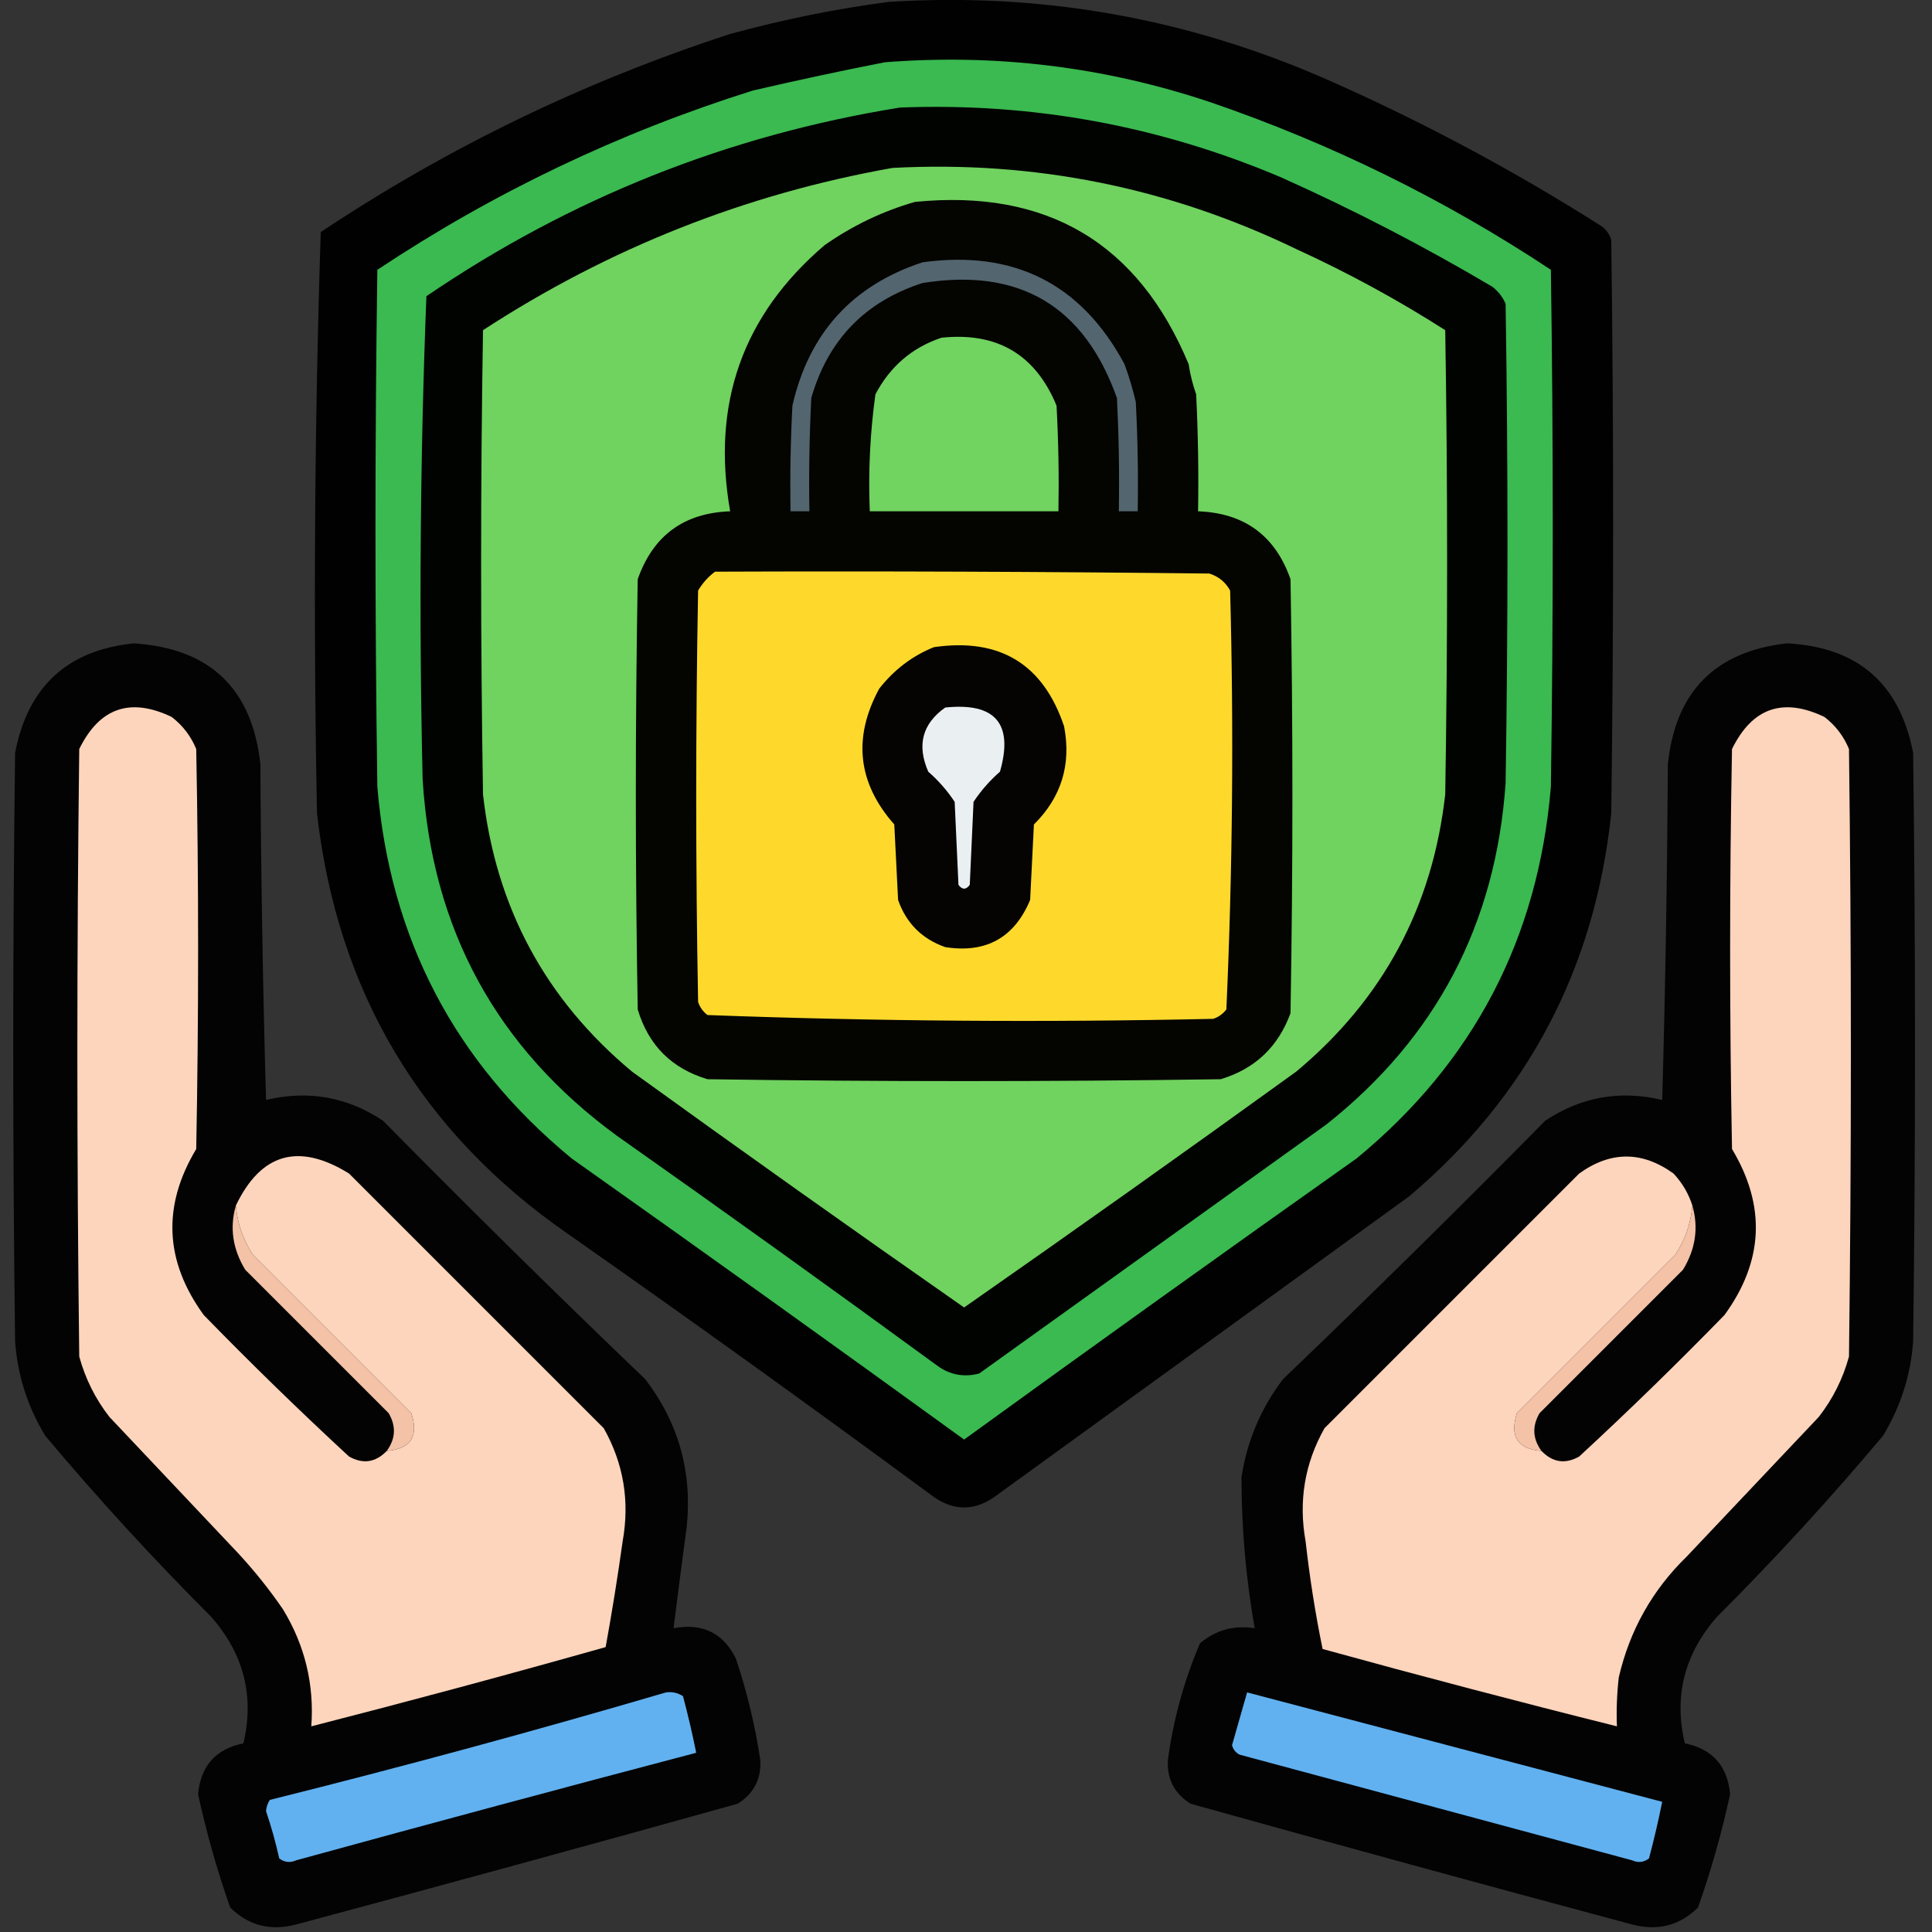
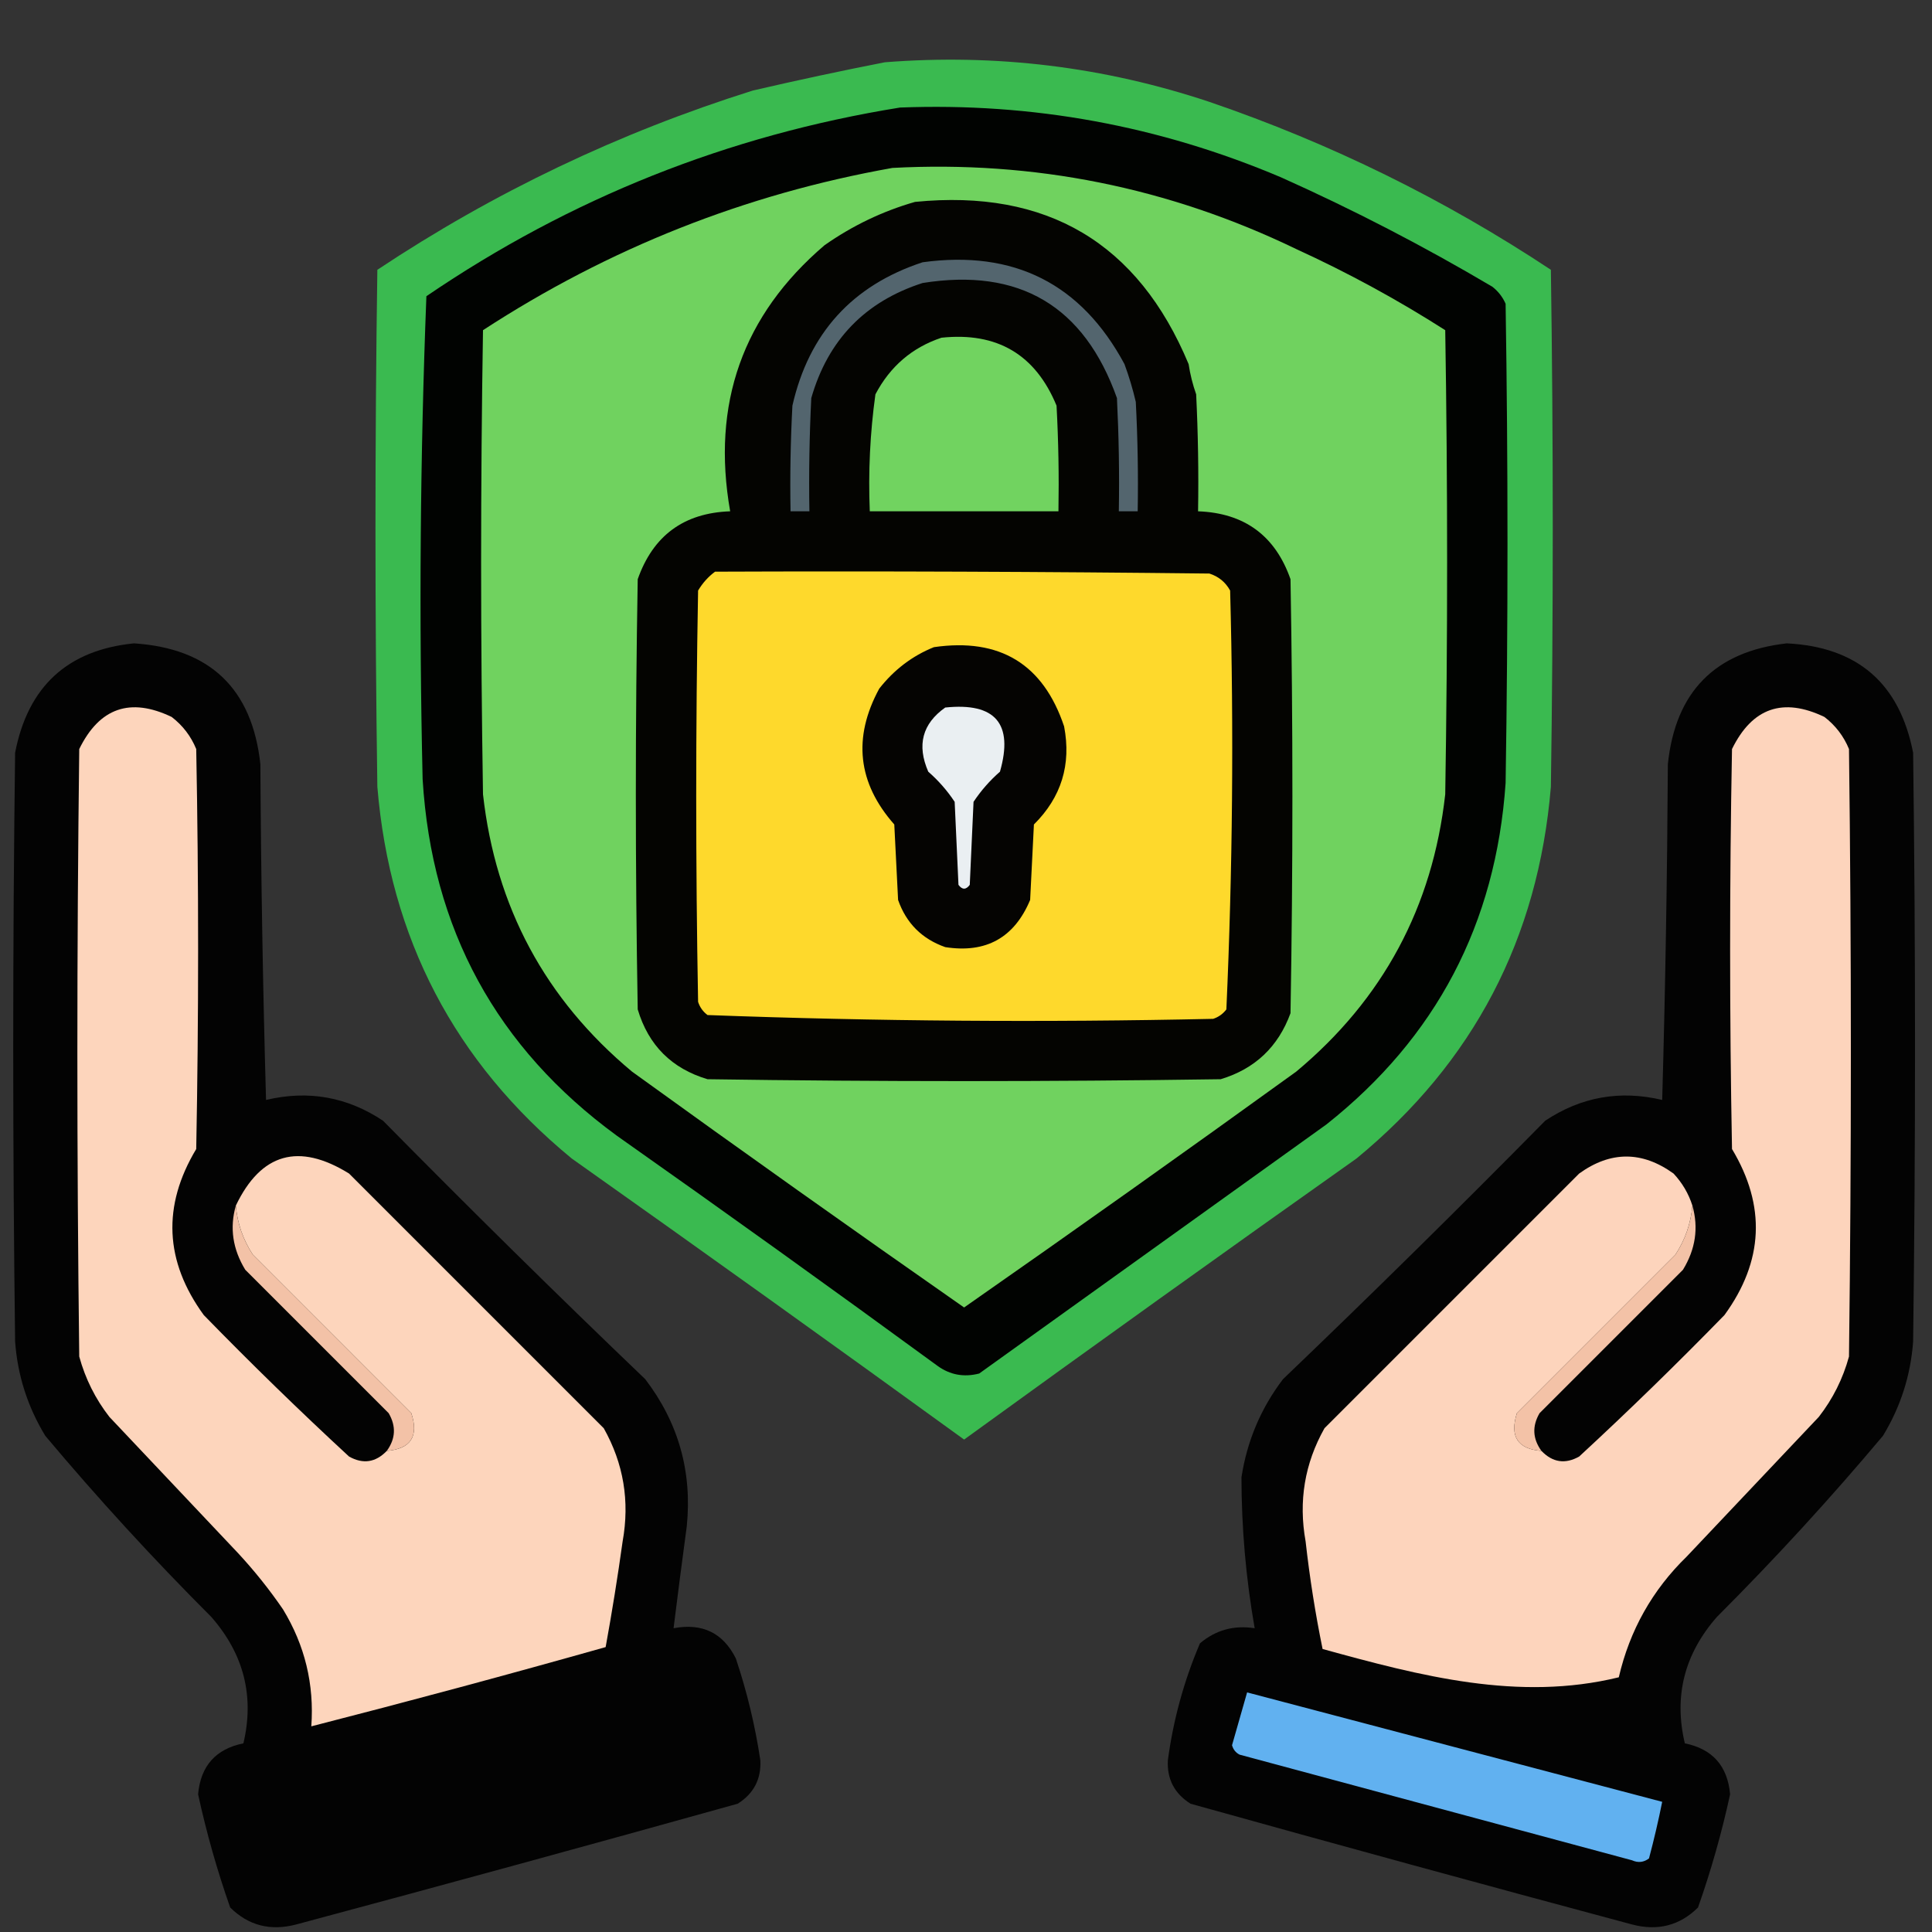
<svg xmlns="http://www.w3.org/2000/svg" width="60" height="60" viewBox="0 0 60 60" fill="none">
  <rect x="0" y="0" width="60" height="60" fill="#333333" stroke="none" />
  <g clip-path="url(#clip0_671_196)">
-     <path opacity="0.969" fill-rule="evenodd" clip-rule="evenodd" d="M27.598 0.059C32.325 -0.241 36.857 0.56 41.191 2.461C44.166 3.772 47.017 5.296 49.746 7.031C49.887 7.137 49.984 7.274 50.039 7.441C50.117 13.379 50.117 19.316 50.039 25.254C49.532 30.077 47.443 34.041 43.77 37.148C39.512 40.234 35.254 43.32 30.996 46.406C30.293 46.953 29.59 46.953 28.887 46.406C25.169 43.666 21.419 40.97 17.637 38.32C13.077 35.16 10.479 30.805 9.844 25.254C9.728 19.229 9.767 13.213 9.961 7.207C13.905 4.581 18.143 2.53 22.676 1.055C24.31 0.607 25.951 0.275 27.598 0.059Z" fill="#000100" />
    <path fill-rule="evenodd" clip-rule="evenodd" d="M27.48 1.934C30.927 1.663 34.286 2.073 37.559 3.164C41.326 4.452 44.862 6.191 48.164 8.379C48.242 13.73 48.242 19.082 48.164 24.434C47.772 29.144 45.76 32.991 42.129 35.977C38.05 38.864 33.987 41.774 29.941 44.707C25.895 41.774 21.833 38.864 17.754 35.977C14.12 32.987 12.109 29.14 11.719 24.434C11.641 19.082 11.641 13.73 11.719 8.379C15.334 5.976 19.221 4.12 23.379 2.812C24.758 2.492 26.125 2.199 27.48 1.934Z" fill="#3ABA50" />
    <path fill-rule="evenodd" clip-rule="evenodd" d="M27.949 3.34C32.058 3.181 36.004 3.904 39.785 5.508C42.043 6.519 44.23 7.652 46.348 8.906C46.529 9.048 46.666 9.224 46.758 9.434C46.836 14.394 46.836 19.355 46.758 24.316C46.458 28.686 44.603 32.221 41.191 34.922C37.598 37.5 34.004 40.078 30.41 42.656C29.938 42.778 29.508 42.7 29.121 42.422C25.822 40.01 22.501 37.627 19.16 35.273C15.42 32.54 13.408 28.849 13.125 24.199C13.009 19.189 13.048 14.189 13.242 9.199C17.714 6.153 22.616 4.2 27.949 3.34Z" fill="#010301" />
    <path fill-rule="evenodd" clip-rule="evenodd" d="M27.715 5.215C32.112 4.981 36.292 5.821 40.254 7.734C41.862 8.47 43.406 9.31 44.883 10.254C44.961 15.059 44.961 19.863 44.883 24.668C44.492 28.164 42.949 31.035 40.254 33.281C36.832 35.753 33.395 38.194 29.941 40.605C26.488 38.194 23.05 35.753 19.629 33.281C16.933 31.035 15.391 28.164 15 24.668C14.922 19.863 14.922 15.059 15 10.254C18.909 7.708 23.147 6.028 27.715 5.215Z" fill="#70D25F" />
    <path fill-rule="evenodd" clip-rule="evenodd" d="M28.418 6.27C32.514 5.865 35.346 7.545 36.914 11.309C36.962 11.629 37.041 11.941 37.148 12.246C37.207 13.457 37.227 14.667 37.207 15.879C38.647 15.932 39.604 16.636 40.078 17.988C40.156 22.48 40.156 26.973 40.078 31.465C39.696 32.511 38.973 33.195 37.91 33.516C32.598 33.594 27.285 33.594 21.973 33.516C20.86 33.185 20.138 32.462 19.805 31.348C19.727 26.895 19.727 22.442 19.805 17.988C20.282 16.633 21.239 15.929 22.676 15.879C22.089 12.541 23.065 9.787 25.605 7.617C26.476 7.006 27.414 6.557 28.418 6.27Z" fill="#040401" />
    <path fill-rule="evenodd" clip-rule="evenodd" d="M28.652 8.145C31.491 7.757 33.581 8.812 34.922 11.309C35.063 11.692 35.18 12.083 35.273 12.481C35.332 13.613 35.352 14.746 35.332 15.879C35.137 15.879 34.941 15.879 34.746 15.879C34.766 14.706 34.746 13.534 34.688 12.363C33.67 9.501 31.658 8.309 28.652 8.789C26.867 9.364 25.714 10.555 25.195 12.363C25.137 13.534 25.117 14.706 25.137 15.879C24.941 15.879 24.746 15.879 24.551 15.879C24.531 14.785 24.551 13.691 24.609 12.598C25.121 10.348 26.468 8.864 28.652 8.145Z" fill="#53656E" />
    <path fill-rule="evenodd" clip-rule="evenodd" d="M29.238 10.488C30.966 10.306 32.157 11.01 32.812 12.598C32.871 13.691 32.89 14.784 32.871 15.879C30.918 15.879 28.965 15.879 27.012 15.879C26.962 14.659 27.02 13.448 27.187 12.246C27.643 11.379 28.327 10.793 29.238 10.488Z" fill="#71D360" />
    <path fill-rule="evenodd" clip-rule="evenodd" d="M22.207 17.754C27.324 17.734 32.442 17.754 37.559 17.812C37.844 17.903 38.059 18.079 38.203 18.34C38.319 22.686 38.28 27.022 38.086 31.348C37.98 31.488 37.843 31.586 37.676 31.641C32.432 31.756 27.197 31.718 21.973 31.523C21.832 31.418 21.734 31.281 21.68 31.113C21.602 26.855 21.602 22.598 21.68 18.34C21.82 18.106 21.995 17.91 22.207 17.754Z" fill="#FED92C" />
    <path opacity="0.964" fill-rule="evenodd" clip-rule="evenodd" d="M4.16 19.98C6.521 20.135 7.83 21.385 8.086 23.73C8.105 27.208 8.164 30.684 8.262 34.16C9.571 33.849 10.781 34.064 11.895 34.805C14.574 37.523 17.288 40.199 20.039 42.832C21.07 44.183 21.5 45.706 21.328 47.402C21.186 48.458 21.049 49.512 20.918 50.566C21.812 50.398 22.456 50.711 22.852 51.504C23.198 52.537 23.452 53.592 23.613 54.668C23.643 55.252 23.409 55.701 22.91 56.016C18.348 57.289 13.777 58.539 9.199 59.766C8.399 59.976 7.716 59.801 7.148 59.238C6.744 58.088 6.412 56.916 6.152 55.723C6.231 54.843 6.7 54.316 7.559 54.141C7.905 52.677 7.573 51.369 6.562 50.215C4.757 48.41 3.039 46.535 1.406 44.59C0.857 43.687 0.545 42.711 0.469 41.66C0.391 35.566 0.391 29.473 0.469 23.379C0.867 21.32 2.097 20.187 4.16 19.98Z" fill="#020202" />
    <path opacity="0.964" fill-rule="evenodd" clip-rule="evenodd" d="M55.488 19.98C57.687 20.089 58.995 21.222 59.414 23.379C59.492 29.473 59.492 35.566 59.414 41.66C59.338 42.711 59.026 43.687 58.477 44.59C56.844 46.535 55.125 48.41 53.32 50.215C52.309 51.369 51.977 52.677 52.324 54.141C53.182 54.316 53.651 54.843 53.73 55.723C53.471 56.916 53.139 58.088 52.734 59.238C52.167 59.801 51.483 59.976 50.684 59.766C46.105 58.539 41.535 57.289 36.973 56.016C36.474 55.701 36.239 55.252 36.269 54.668C36.437 53.411 36.769 52.2 37.266 51.035C37.754 50.622 38.32 50.466 38.965 50.566C38.693 49.014 38.556 47.452 38.555 45.879C38.728 44.752 39.157 43.736 39.844 42.832C42.594 40.199 45.309 37.523 47.988 34.805C49.101 34.064 50.312 33.849 51.621 34.16C51.719 30.684 51.777 27.208 51.797 23.73C52.032 21.483 53.263 20.233 55.488 19.98Z" fill="#020202" />
    <path fill-rule="evenodd" clip-rule="evenodd" d="M29.004 20.098C31.051 19.802 32.398 20.622 33.047 22.559C33.274 23.745 32.961 24.76 32.109 25.605C32.07 26.387 32.031 27.168 31.992 27.949C31.5 29.123 30.621 29.611 29.356 29.414C28.633 29.16 28.145 28.672 27.891 27.949C27.852 27.168 27.812 26.387 27.773 25.605C26.635 24.316 26.479 22.91 27.305 21.387C27.768 20.797 28.334 20.367 29.004 20.098Z" fill="#050402" />
    <path fill-rule="evenodd" clip-rule="evenodd" d="M12.012 45.059C12.757 44.996 13.011 44.605 12.773 43.887C11.133 42.246 9.492 40.605 7.852 38.965C7.547 38.499 7.371 37.991 7.324 37.441C8.106 35.81 9.278 35.478 10.84 36.445C13.477 39.082 16.113 41.719 18.75 44.355C19.366 45.45 19.561 46.621 19.336 47.871C19.183 48.971 19.007 50.065 18.809 51.152C15.77 52.01 12.723 52.83 9.668 53.613C9.762 52.309 9.469 51.099 8.789 49.98C8.365 49.361 7.896 48.775 7.383 48.223C6.055 46.816 4.727 45.41 3.398 44.004C2.962 43.444 2.65 42.819 2.461 42.129C2.383 35.84 2.383 29.551 2.461 23.262C3.089 21.981 4.046 21.649 5.332 22.266C5.676 22.531 5.93 22.863 6.094 23.262C6.172 27.402 6.172 31.543 6.094 35.684C5.034 37.45 5.112 39.169 6.328 40.84C7.796 42.347 9.3 43.812 10.84 45.234C11.274 45.478 11.665 45.419 12.012 45.059Z" fill="#FDD5BC" />
    <path fill-rule="evenodd" clip-rule="evenodd" d="M29.355 21.973C30.913 21.811 31.48 22.475 31.055 23.965C30.738 24.243 30.464 24.555 30.234 24.902C30.195 25.762 30.156 26.621 30.117 27.48C30 27.637 29.883 27.637 29.766 27.48C29.727 26.621 29.688 25.762 29.648 24.902C29.419 24.555 29.145 24.243 28.828 23.965C28.468 23.14 28.644 22.476 29.355 21.973Z" fill="#EAEFF2" />
-     <path fill-rule="evenodd" clip-rule="evenodd" d="M52.559 37.441C52.512 37.991 52.336 38.499 52.031 38.965C50.391 40.605 48.75 42.246 47.109 43.887C46.88 44.611 47.133 45.002 47.871 45.059C48.218 45.419 48.609 45.478 49.043 45.234C50.583 43.812 52.086 42.347 53.555 40.84C54.771 39.169 54.849 37.45 53.789 35.684C53.711 31.543 53.711 27.402 53.789 23.262C54.417 21.981 55.374 21.649 56.66 22.266C57.004 22.531 57.258 22.863 57.422 23.262C57.5 29.551 57.5 35.84 57.422 42.129C57.233 42.819 56.92 43.444 56.484 44.004C55.117 45.449 53.75 46.895 52.383 48.34C51.316 49.378 50.613 50.628 50.273 52.09C50.215 52.596 50.195 53.104 50.215 53.613C47.161 52.85 44.114 52.049 41.074 51.211C40.849 50.111 40.673 48.997 40.547 47.871C40.322 46.621 40.517 45.45 41.133 44.355C43.77 41.719 46.406 39.082 49.043 36.445C50.019 35.742 50.996 35.742 51.973 36.445C52.245 36.736 52.44 37.068 52.559 37.441Z" fill="#FDD4BC" />
+     <path fill-rule="evenodd" clip-rule="evenodd" d="M52.559 37.441C52.512 37.991 52.336 38.499 52.031 38.965C50.391 40.605 48.75 42.246 47.109 43.887C46.88 44.611 47.133 45.002 47.871 45.059C48.218 45.419 48.609 45.478 49.043 45.234C50.583 43.812 52.086 42.347 53.555 40.84C54.771 39.169 54.849 37.45 53.789 35.684C53.711 31.543 53.711 27.402 53.789 23.262C54.417 21.981 55.374 21.649 56.66 22.266C57.004 22.531 57.258 22.863 57.422 23.262C57.5 29.551 57.5 35.84 57.422 42.129C57.233 42.819 56.92 43.444 56.484 44.004C55.117 45.449 53.75 46.895 52.383 48.34C51.316 49.378 50.613 50.628 50.273 52.09C47.161 52.85 44.114 52.049 41.074 51.211C40.849 50.111 40.673 48.997 40.547 47.871C40.322 46.621 40.517 45.45 41.133 44.355C43.77 41.719 46.406 39.082 49.043 36.445C50.019 35.742 50.996 35.742 51.973 36.445C52.245 36.736 52.44 37.068 52.559 37.441Z" fill="#FDD4BC" />
    <path fill-rule="evenodd" clip-rule="evenodd" d="M7.324 37.441C7.371 37.991 7.547 38.499 7.852 38.965C9.492 40.605 11.133 42.246 12.773 43.887C13.011 44.605 12.757 44.995 12.012 45.059C12.286 44.682 12.306 44.291 12.07 43.887C10.586 42.402 9.102 40.918 7.617 39.434C7.226 38.794 7.128 38.13 7.324 37.441Z" fill="#F3C2A7" />
    <path fill-rule="evenodd" clip-rule="evenodd" d="M52.559 37.441C52.755 38.13 52.657 38.794 52.266 39.434C50.781 40.918 49.297 42.402 47.813 43.887C47.577 44.291 47.597 44.682 47.871 45.059C47.133 45.002 46.88 44.611 47.109 43.887C48.75 42.246 50.391 40.605 52.031 38.965C52.336 38.499 52.512 37.991 52.559 37.441Z" fill="#F3C2A7" />
-     <path fill-rule="evenodd" clip-rule="evenodd" d="M20.684 52.559C20.876 52.533 21.052 52.573 21.211 52.676C21.367 53.26 21.503 53.846 21.621 54.434C17.479 55.524 13.338 56.637 9.199 57.773C9.01 57.858 8.834 57.838 8.672 57.715C8.562 57.217 8.425 56.729 8.262 56.25C8.272 56.12 8.311 56.003 8.379 55.898C12.517 54.865 16.618 53.752 20.684 52.559Z" fill="#61B1F0" />
    <path fill-rule="evenodd" clip-rule="evenodd" d="M38.73 52.559C43.026 53.691 47.322 54.824 51.621 55.957C51.504 56.542 51.367 57.128 51.211 57.715C51.048 57.838 50.873 57.858 50.684 57.773C46.623 56.68 42.56 55.586 38.496 54.492C38.377 54.431 38.299 54.334 38.262 54.199C38.419 53.648 38.575 53.101 38.73 52.559Z" fill="#61B1F0" />
  </g>
  <defs>
    <clipPath id="clip0_671_196">
      <rect width="60" height="60" fill="white" />
    </clipPath>
  </defs>
</svg>